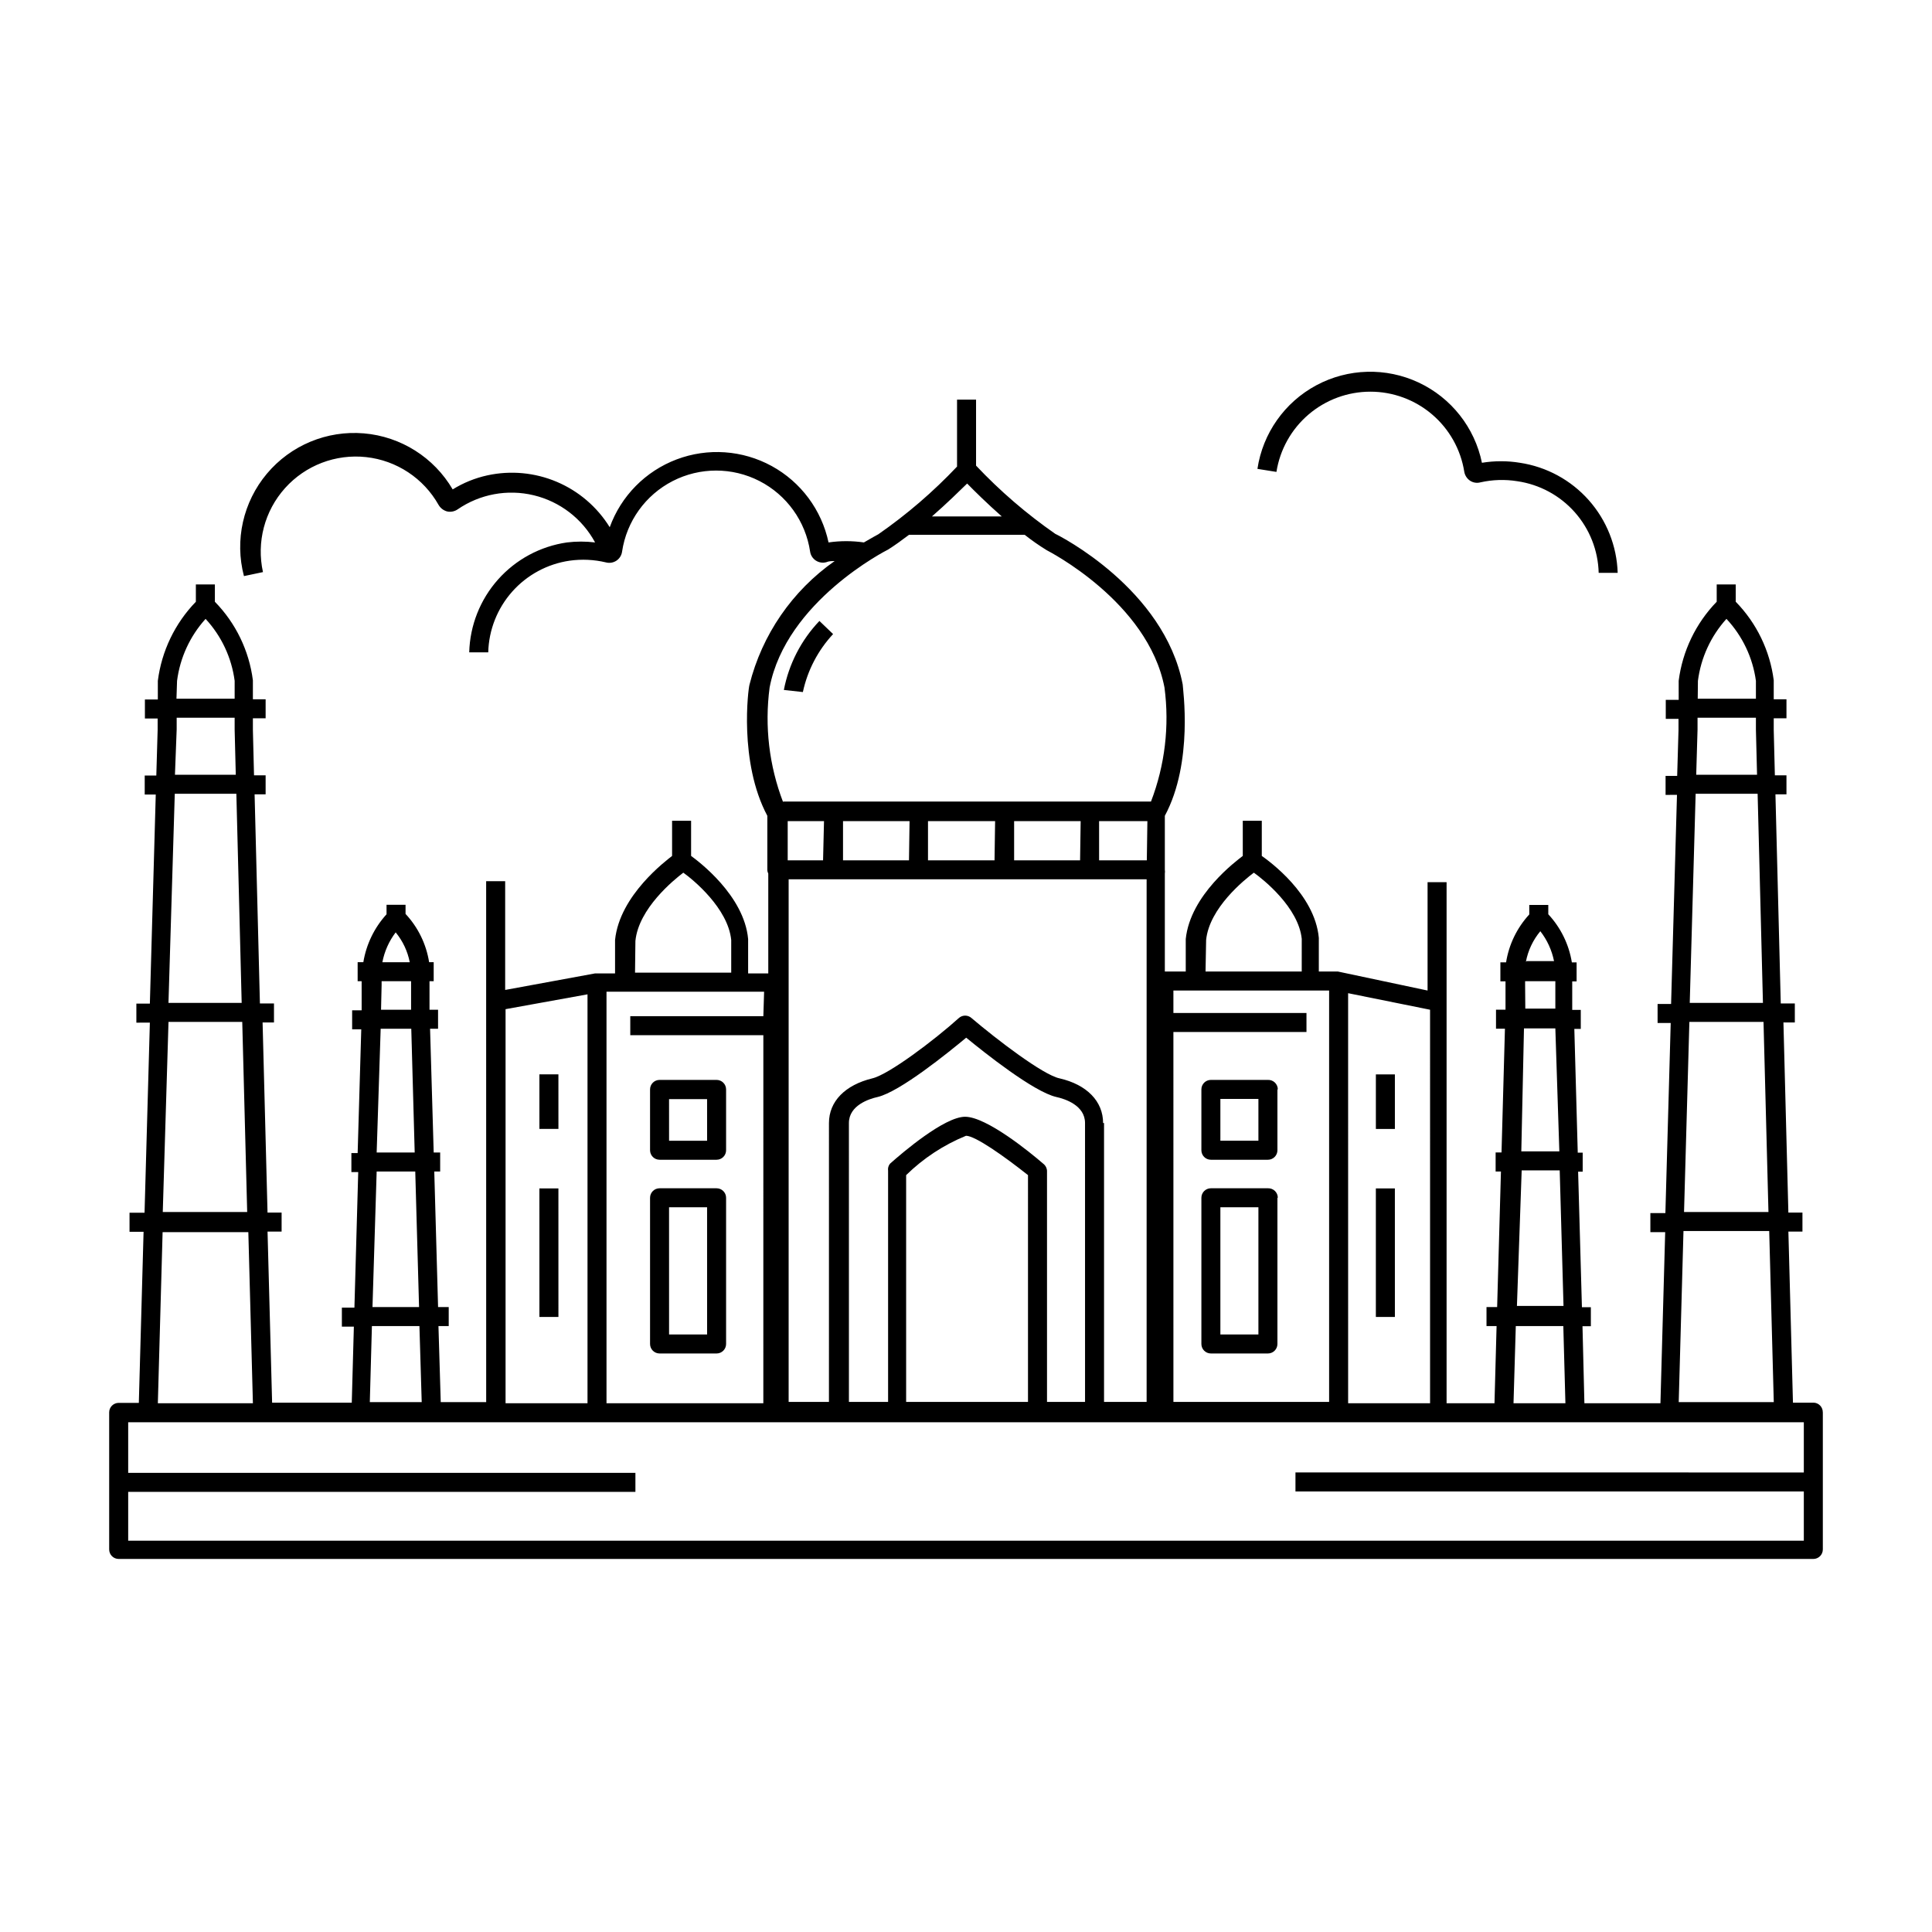
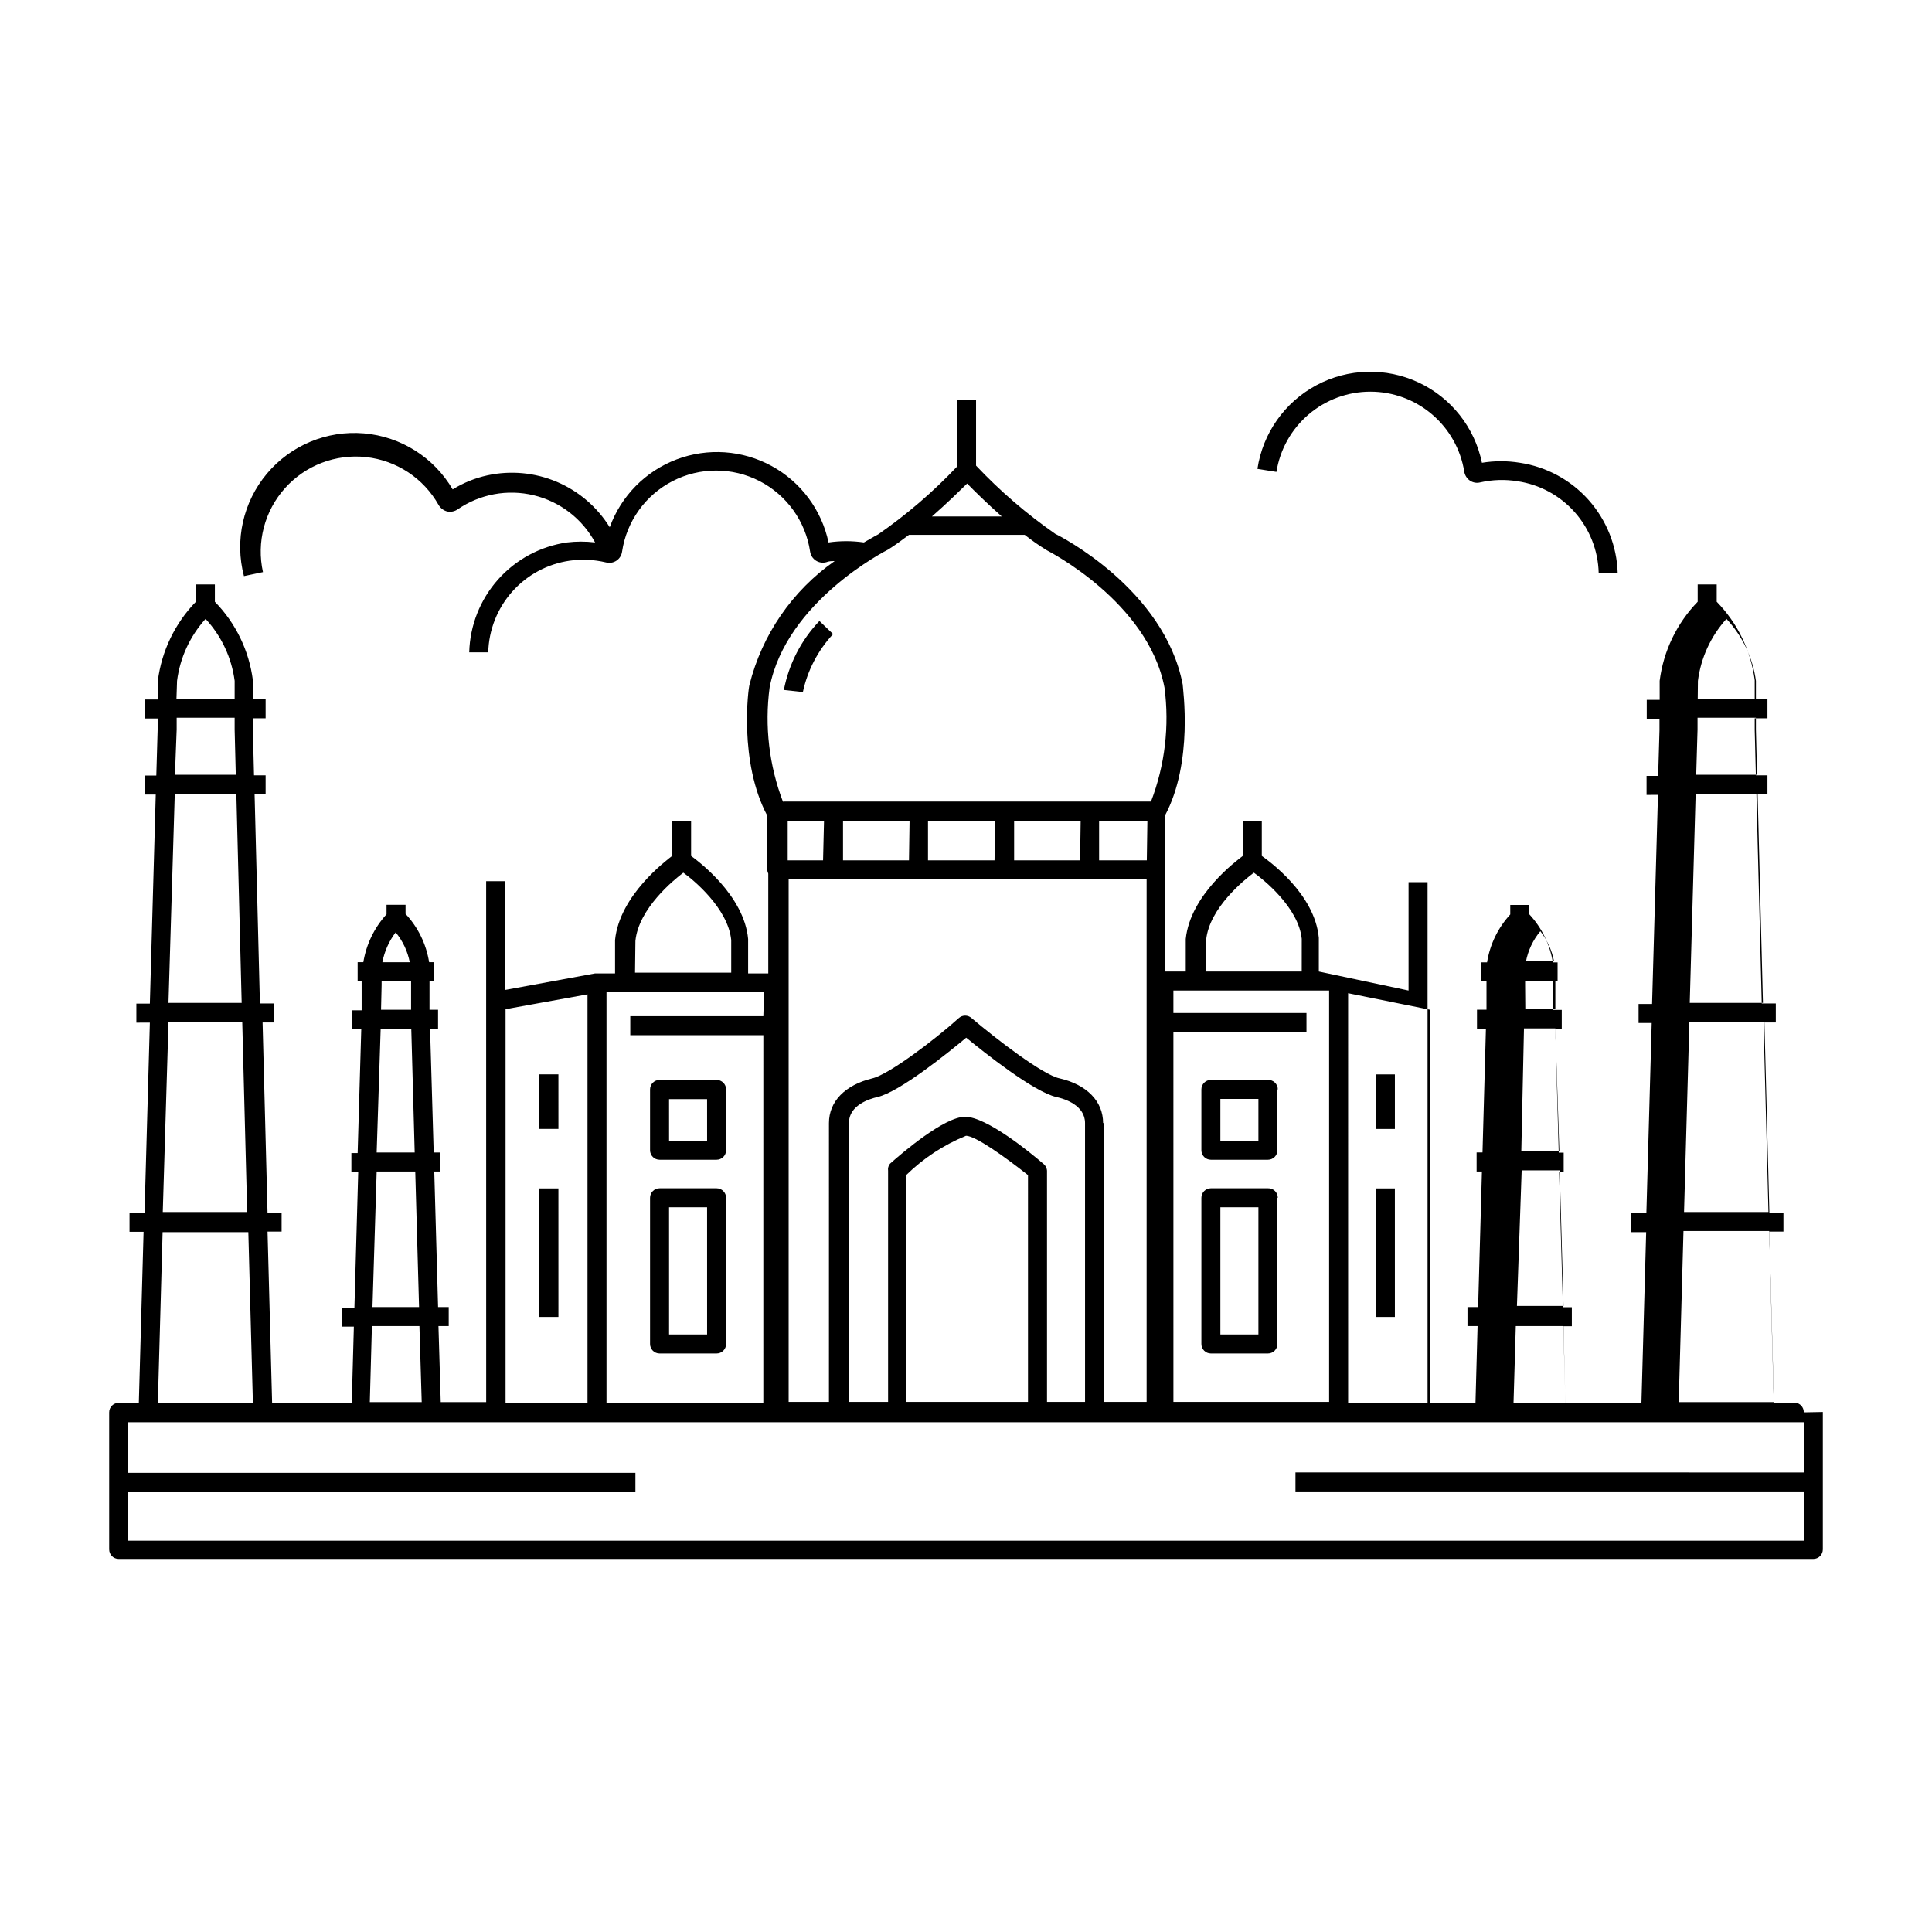
<svg xmlns="http://www.w3.org/2000/svg" fill="#000000" width="800px" height="800px" version="1.1" viewBox="144 144 512 512">
-   <path d="m356.77 327.4-5.039-0.555c1.324-6.871 4.594-13.219 9.422-18.285l3.629 3.477h-0.004c-4.004 4.305-6.773 9.613-8.008 15.363zm150.39-79.602c5.992-0.004 11.789 2.133 16.352 6.019 4.562 3.887 7.59 9.273 8.535 15.191 0.16 0.961 0.707 1.816 1.512 2.367 0.812 0.547 1.824 0.711 2.769 0.453 3.211-0.723 6.527-0.824 9.773-0.301 5.883 0.855 11.273 3.758 15.219 8.203 3.945 4.445 6.195 10.141 6.348 16.082h5.039-0.004c-0.223-7.125-2.938-13.941-7.668-19.273-4.731-5.328-11.18-8.832-18.227-9.898-3.336-0.547-6.738-0.547-10.078 0-1.922-9.344-8.148-17.23-16.789-21.277-8.641-4.043-18.684-3.773-27.094 0.734-8.41 4.508-14.199 12.719-15.613 22.156l5.039 0.805h-0.004c0.938-5.926 3.957-11.324 8.52-15.223 4.566-3.898 10.367-6.039 16.371-6.039zm-220.21 195.38h5.039l-0.004-14.461h-5.039zm0 49.828h5.039l-0.004-34.059h-5.039zm226.71-64.285h-5.039v14.461h5.039zm0 64.285-0.004-34.059h-5.039v34.059zm113.41 25.191v36.426-0.004c0 0.668-0.266 1.309-0.738 1.781-0.473 0.473-1.113 0.738-1.781 0.738h-449.1c-1.391 0-2.519-1.129-2.519-2.519v-36.324c0-1.391 1.129-2.519 2.519-2.519h5.34l1.258-45.344h-3.723v-5.039h3.981l1.41-50.383-3.578 0.004v-5.039h3.578l1.562-55.418h-2.926v-5.039h3.074l0.352-12.09v-3.023h-3.375v-5.039h3.426v-4.938c1.004-7.891 4.539-15.246 10.078-20.957v-4.586h5.039v4.586c5.531 5.656 9.066 12.961 10.074 20.809v5.039h3.375v5.039h-3.375v3.074l0.301 12.043h3.074v5.039h-2.922l1.41 55.418h3.727v5.039l-3.019-0.008 1.309 50.383h3.731v5.039h-3.727l1.211 45.344h21.109l0.555-20.152h-3.176v-5.039h3.324l1.008-35.922h-1.812v-5.039h1.66l0.957-32.797h-2.418v-5.039h2.519v-5.039l-0.004-2.672h-1.055v-5.039h1.512l-0.004 0.004c0.777-4.738 2.914-9.148 6.148-12.699v-2.519h5.039v2.422c3.312 3.543 5.488 8 6.246 12.797h1.211v5.039h-1.109v7.555h2.266v5.039h-2.117l0.961 32.797h1.715v5.039h-1.562l1.008 35.922h2.82v5.039h-2.719l0.605 20.152h12.043l-0.008-105.5v-32.547h5.039v28.816l23.832-4.383h5.289v-8.863c1.211-11.891 13.602-21.059 15.113-22.27v-9.32h5.039v9.32c1.863 1.359 14.055 10.43 15.113 22.016v9.117h5.34v-26.449c-0.16-0.312-0.246-0.656-0.25-1.008v-14.305c-7.609-14.258-5.039-33.855-4.734-34.711l-0.004-0.004c3.332-13.293 11.348-24.938 22.57-32.797-0.754 0-1.512 0-2.215 0.301-0.945 0.258-1.957 0.094-2.777-0.445-0.816-0.539-1.367-1.406-1.504-2.375-1.203-8.023-6.195-14.98-13.414-18.688-7.219-3.703-15.781-3.703-23 0-7.223 3.707-12.215 10.664-13.414 18.688-0.125 0.98-0.668 1.855-1.488 2.406-0.82 0.551-1.84 0.719-2.793 0.465-3.152-0.754-6.418-0.906-9.625-0.453-5.879 0.855-11.27 3.762-15.215 8.203-3.945 4.445-6.195 10.141-6.348 16.082h-5.039c0.191-7.129 2.891-13.961 7.629-19.289 4.742-5.332 11.211-8.812 18.27-9.832 2.477-0.301 4.981-0.301 7.457 0-3.402-6.285-9.312-10.828-16.262-12.5-6.945-1.672-14.277-0.316-20.164 3.734-0.809 0.555-1.812 0.758-2.773 0.555-0.949-0.25-1.766-0.867-2.266-1.715-3.981-7.078-11.129-11.801-19.203-12.688-8.07-0.887-16.074 2.172-21.5 8.215-5.422 6.043-7.602 14.328-5.848 22.258l-5.039 1.059c-2.504-9.504-0.234-19.629 6.09-27.152 6.32-7.523 15.906-11.504 25.695-10.672 9.793 0.832 18.566 6.371 23.531 14.852 2.84-1.762 5.957-3.019 9.223-3.731 6.156-1.336 12.578-0.734 18.383 1.73 5.801 2.461 10.695 6.664 14.012 12.023 3.004-8.289 9.48-14.852 17.73-17.973 8.246-3.117 17.445-2.477 25.184 1.75 7.738 4.231 13.242 11.629 15.074 20.254 3.106-0.453 6.262-0.453 9.371 0 2.117-1.258 3.578-2.016 3.828-2.168 7.551-5.242 14.539-11.254 20.855-17.934v-17.734h5.039v17.48c6.359 6.742 13.398 12.801 21.008 18.09 1.008 0.453 28.867 14.559 33.754 39.902 0 0.957 2.922 20.555-4.734 34.812v14.309-0.004c0.055 0.336 0.055 0.676 0 1.008v25.945h5.543v-8.613c1.211-11.738 13.504-20.758 15.113-22.016v-9.32h5.039v9.32c1.914 1.359 14.055 10.078 15.113 21.715v8.918h5.039l23.781 5.039v-28.719h5.039v138.09h12.695l0.555-20.453h-2.672v-5.039h2.82l1.008-35.922h-1.41v-5.039h1.562l0.906-32.797h-2.367v-5.039h2.519v-7.508h-1.359v-5.039h1.512l-0.004 0.004c0.754-4.746 2.894-9.164 6.148-12.699v-2.519h5.039v2.469c3.293 3.539 5.469 7.977 6.246 12.75h1.258v5.039h-1.16v7.559h2.266v5.039l-1.707-0.004 0.906 32.797h1.309v5.039h-1.211l1.008 35.922h2.367v5.039h-2.215l0.504 20.402h20.152l1.258-45.344h-3.926v-5.039h3.981l1.41-50.383h-3.477v-5.039h3.578l1.562-55.418-3.023 0.004v-5.039h3.074l0.352-12.09v-3.023h-3.375v-5.039h3.426l-0.004-5.039c1.004-7.891 4.539-15.246 10.078-20.957v-4.586h5.039v4.586c5.531 5.656 9.066 12.961 10.074 20.809v5.039h3.375v5.039h-3.375v3.074l0.301 12.043h3.074v5.039h-2.922l1.41 55.418h3.727v5.039l-3.019-0.008 1.309 50.383h3.731v5.039h-3.727l1.211 45.344h5.543l-0.004-0.004c1.352 0.082 2.394 1.215 2.367 2.57zm-33.152-189.03h15.418v-4.738c-0.836-6.152-3.566-11.891-7.809-16.422-4.137 4.574-6.773 10.305-7.559 16.422zm-0.402 20.152h16.121l-0.301-11.992v-3.125h-15.469v3.125zm-1.715 60.457h19.398l-1.41-55.418-16.426-0.004zm-1.512 55.418h22.371l-1.309-50.383h-19.648zm-1.41 50.383h25.191l-1.211-45.344h-22.719zm-40.305-116.88h7.254l0.004-0.004c-0.582-2.883-1.82-5.59-3.629-7.91-1.949 2.332-3.266 5.125-3.828 8.113zm-0.352 12.594h7.961v-7.258h-8.012v1.008zm-1.059 37.836h10.078l-1.059-32.598h-8.312zm-1.16 40.961h12.344l-1.008-35.922h-10.078zm-0.906 25.793h13.754l-0.555-20.453h-12.594zm-22.117-104.29-21.715-4.383 0.004 108.67h21.715zm-106.55 43.832c-6.348-5.039-14.004-10.43-16.422-10.43-5.918 2.414-11.309 5.957-15.871 10.43v60.105h32.293zm5.039-1.16v61.266h10.078l-0.004-73.91c0-4.684-5.289-6.398-7.609-6.902-5.996-1.359-19.094-11.789-23.879-15.719-4.734 3.93-17.531 14.309-23.477 15.719-2.266 0.504-7.609 2.215-7.609 6.902l0.004 73.91h10.379v-61.266c-0.102-0.664 0.082-1.34 0.504-1.863 3.273-2.922 14.41-12.445 19.902-12.445 5.691 0 17.281 9.473 20.656 12.395h-0.004c0.621 0.449 1.008 1.152 1.059 1.914zm15.113-12.645v73.91h11.285v-138.5h-94.867v138.5h10.68l0.004-73.91c0-5.742 4.281-10.078 11.488-11.84 4.332-1.008 16.375-10.078 22.973-16.02h-0.004c0.945-0.809 2.332-0.809 3.277 0 6.699 5.691 18.992 15.113 23.375 16.02 7.254 1.664 11.539 6.098 11.539 11.84zm11.488-80.004h-12.797v10.379h12.645zm-17.684 0h-17.633v10.379h17.48zm-22.672 0h-17.785v10.379h17.633zm-22.672 0h-17.633v10.379h17.48zm-22.672 0h-9.621v10.379h9.371zm101.11 39.852h25.492l0.004-8.668c-0.855-8.262-10.078-15.668-12.695-17.531-2.469 1.863-11.789 9.32-12.645 17.836zm-8.516 5.039v5.945h35.266v5.039h-35.266l0.004 98.039h41.262v-109.03zm-63.98-125.65h18.488c-3.879-3.426-7.254-6.75-9.168-8.715-1.965 1.914-5.34 5.238-9.32 8.715zm-39.449 75.57h97.488c3.695-9.617 4.926-20.012 3.578-30.227-4.383-22.773-30.934-36.223-31.188-36.375-2.027-1.242-3.981-2.606-5.844-4.082h-30.684c-1.863 1.41-3.727 2.769-5.492 3.879-0.504 0.25-27.055 13.703-31.438 36.578-1.359 10.266-0.129 20.711 3.578 30.379zm-5.039 50.383h-41.766v109.07h41.562l0.004-97.539h-35.266v-5.039h35.266zm-34.207-5.039h25.492v-8.664c-0.855-8.414-10.078-15.973-12.695-17.836-2.519 1.914-11.84 9.473-12.695 18.086zm-34.309 114.11h21.715v-108.37l-21.715 3.93zm-32.648-116.88h7.254c-0.562-2.906-1.844-5.625-3.727-7.91-1.77 2.328-2.977 5.035-3.527 7.91zm-0.352 12.594h7.961v-7.559h-7.809v1.008zm-1.16 37.836h10.078l-0.906-32.797h-8.113zm-1.109 40.961h12.344l-1.008-35.922h-10.227zm-0.707 25.191h13.754l-0.605-20.152h-12.594zm-51.238-186.41h15.418l0.004-4.738c-0.809-6.141-3.5-11.879-7.707-16.422-4.137 4.574-6.773 10.305-7.559 16.422zm-0.402 20.152h16.121l-0.301-11.992v-3.125h-15.363v3.125zm-1.715 60.457h19.398l-1.41-55.418-16.32-0.004zm-1.512 55.418h22.371l-1.309-50.383h-19.543zm-1.305 50.684h25.191l-1.211-45.344h-22.719zm436.2 36.426v-13.051h-134.72v-5.039l134.72 0.004v-13.301h-444.06v13.402l134.42-0.004v5.039h-134.42v12.949zm-305.76-103.48v-16.121c0-1.391 1.129-2.519 2.519-2.519h15.113c0.668 0 1.309 0.266 1.781 0.738 0.473 0.473 0.738 1.113 0.738 1.781v16.121c0 0.668-0.266 1.309-0.738 1.781-0.473 0.473-1.113 0.738-1.781 0.738h-15.113c-1.391 0-2.519-1.129-2.519-2.519zm5.039-2.519h10.078l-0.004-11.031h-10.078zm-5.039 53.855v-38.738c0-1.391 1.129-2.519 2.519-2.519h15.113c0.668 0 1.309 0.266 1.781 0.738 0.473 0.473 0.738 1.113 0.738 1.781v38.742c0 0.668-0.266 1.309-0.738 1.781-0.473 0.473-1.113 0.738-1.781 0.738h-15.113c-1.391 0-2.519-1.129-2.519-2.519zm5.039-2.519h10.078l-0.004-33.699h-10.078zm161.22-64.941v16.125c0 0.668-0.266 1.309-0.738 1.781s-1.113 0.738-1.781 0.738h-15.113c-1.395 0-2.519-1.129-2.519-2.519v-16.121c0-1.391 1.125-2.519 2.519-2.519h15.113c0.684-0.027 1.352 0.227 1.848 0.703 0.492 0.473 0.773 1.133 0.773 1.816zm-5.039 2.519h-10.078v11.082h10.078zm5.039 26.199v38.746c0 0.668-0.266 1.309-0.738 1.781s-1.113 0.738-1.781 0.738h-15.113c-1.395 0-2.519-1.129-2.519-2.519v-38.742c0-1.391 1.125-2.519 2.519-2.519h15.113c0.684-0.027 1.352 0.227 1.848 0.699 0.492 0.477 0.773 1.133 0.773 1.82zm-5.039 2.519h-10.078v33.703h10.078z" />
+   <path d="m356.77 327.4-5.039-0.555c1.324-6.871 4.594-13.219 9.422-18.285l3.629 3.477h-0.004c-4.004 4.305-6.773 9.613-8.008 15.363zm150.39-79.602c5.992-0.004 11.789 2.133 16.352 6.019 4.562 3.887 7.59 9.273 8.535 15.191 0.16 0.961 0.707 1.816 1.512 2.367 0.812 0.547 1.824 0.711 2.769 0.453 3.211-0.723 6.527-0.824 9.773-0.301 5.883 0.855 11.273 3.758 15.219 8.203 3.945 4.445 6.195 10.141 6.348 16.082h5.039-0.004c-0.223-7.125-2.938-13.941-7.668-19.273-4.731-5.328-11.18-8.832-18.227-9.898-3.336-0.547-6.738-0.547-10.078 0-1.922-9.344-8.148-17.23-16.789-21.277-8.641-4.043-18.684-3.773-27.094 0.734-8.41 4.508-14.199 12.719-15.613 22.156l5.039 0.805h-0.004c0.938-5.926 3.957-11.324 8.52-15.223 4.566-3.898 10.367-6.039 16.371-6.039zm-220.21 195.38h5.039l-0.004-14.461h-5.039zm0 49.828h5.039l-0.004-34.059h-5.039zm226.71-64.285h-5.039v14.461h5.039zm0 64.285-0.004-34.059h-5.039v34.059zm113.41 25.191v36.426-0.004c0 0.668-0.266 1.309-0.738 1.781-0.473 0.473-1.113 0.738-1.781 0.738h-449.1c-1.391 0-2.519-1.129-2.519-2.519v-36.324c0-1.391 1.129-2.519 2.519-2.519h5.34l1.258-45.344h-3.723v-5.039h3.981l1.41-50.383-3.578 0.004v-5.039h3.578l1.562-55.418h-2.926v-5.039h3.074l0.352-12.09v-3.023h-3.375v-5.039h3.426v-4.938c1.004-7.891 4.539-15.246 10.078-20.957v-4.586h5.039v4.586c5.531 5.656 9.066 12.961 10.074 20.809v5.039h3.375v5.039h-3.375v3.074l0.301 12.043h3.074v5.039h-2.922l1.41 55.418h3.727v5.039l-3.019-0.008 1.309 50.383h3.731v5.039h-3.727l1.211 45.344h21.109l0.555-20.152h-3.176v-5.039h3.324l1.008-35.922h-1.812v-5.039h1.66l0.957-32.797h-2.418v-5.039h2.519v-5.039l-0.004-2.672h-1.055v-5.039h1.512l-0.004 0.004c0.777-4.738 2.914-9.148 6.148-12.699v-2.519h5.039v2.422c3.312 3.543 5.488 8 6.246 12.797h1.211v5.039h-1.109v7.555h2.266v5.039h-2.117l0.961 32.797h1.715v5.039h-1.562l1.008 35.922h2.82v5.039h-2.719l0.605 20.152h12.043l-0.008-105.5v-32.547h5.039v28.816l23.832-4.383h5.289v-8.863c1.211-11.891 13.602-21.059 15.113-22.27v-9.32h5.039v9.32c1.863 1.359 14.055 10.43 15.113 22.016v9.117h5.34v-26.449c-0.16-0.312-0.246-0.656-0.25-1.008v-14.305c-7.609-14.258-5.039-33.855-4.734-34.711l-0.004-0.004c3.332-13.293 11.348-24.938 22.57-32.797-0.754 0-1.512 0-2.215 0.301-0.945 0.258-1.957 0.094-2.777-0.445-0.816-0.539-1.367-1.406-1.504-2.375-1.203-8.023-6.195-14.98-13.414-18.688-7.219-3.703-15.781-3.703-23 0-7.223 3.707-12.215 10.664-13.414 18.688-0.125 0.98-0.668 1.855-1.488 2.406-0.82 0.551-1.84 0.719-2.793 0.465-3.152-0.754-6.418-0.906-9.625-0.453-5.879 0.855-11.27 3.762-15.215 8.203-3.945 4.445-6.195 10.141-6.348 16.082h-5.039c0.191-7.129 2.891-13.961 7.629-19.289 4.742-5.332 11.211-8.812 18.27-9.832 2.477-0.301 4.981-0.301 7.457 0-3.402-6.285-9.312-10.828-16.262-12.5-6.945-1.672-14.277-0.316-20.164 3.734-0.809 0.555-1.812 0.758-2.773 0.555-0.949-0.25-1.766-0.867-2.266-1.715-3.981-7.078-11.129-11.801-19.203-12.688-8.07-0.887-16.074 2.172-21.5 8.215-5.422 6.043-7.602 14.328-5.848 22.258l-5.039 1.059c-2.504-9.504-0.234-19.629 6.09-27.152 6.32-7.523 15.906-11.504 25.695-10.672 9.793 0.832 18.566 6.371 23.531 14.852 2.84-1.762 5.957-3.019 9.223-3.731 6.156-1.336 12.578-0.734 18.383 1.73 5.801 2.461 10.695 6.664 14.012 12.023 3.004-8.289 9.48-14.852 17.73-17.973 8.246-3.117 17.445-2.477 25.184 1.75 7.738 4.231 13.242 11.629 15.074 20.254 3.106-0.453 6.262-0.453 9.371 0 2.117-1.258 3.578-2.016 3.828-2.168 7.551-5.242 14.539-11.254 20.855-17.934v-17.734h5.039v17.48c6.359 6.742 13.398 12.801 21.008 18.09 1.008 0.453 28.867 14.559 33.754 39.902 0 0.957 2.922 20.555-4.734 34.812v14.309-0.004c0.055 0.336 0.055 0.676 0 1.008v25.945h5.543v-8.613c1.211-11.738 13.504-20.758 15.113-22.016v-9.32h5.039v9.32c1.914 1.359 14.055 10.078 15.113 21.715v8.918l23.781 5.039v-28.719h5.039v138.09h12.695l0.555-20.453h-2.672v-5.039h2.82l1.008-35.922h-1.41v-5.039h1.562l0.906-32.797h-2.367v-5.039h2.519v-7.508h-1.359v-5.039h1.512l-0.004 0.004c0.754-4.746 2.894-9.164 6.148-12.699v-2.519h5.039v2.469c3.293 3.539 5.469 7.977 6.246 12.75h1.258v5.039h-1.16v7.559h2.266v5.039l-1.707-0.004 0.906 32.797h1.309v5.039h-1.211l1.008 35.922h2.367v5.039h-2.215l0.504 20.402h20.152l1.258-45.344h-3.926v-5.039h3.981l1.41-50.383h-3.477v-5.039h3.578l1.562-55.418-3.023 0.004v-5.039h3.074l0.352-12.09v-3.023h-3.375v-5.039h3.426l-0.004-5.039c1.004-7.891 4.539-15.246 10.078-20.957v-4.586h5.039v4.586c5.531 5.656 9.066 12.961 10.074 20.809v5.039h3.375v5.039h-3.375v3.074l0.301 12.043h3.074v5.039h-2.922l1.41 55.418h3.727v5.039l-3.019-0.008 1.309 50.383h3.731v5.039h-3.727l1.211 45.344h5.543l-0.004-0.004c1.352 0.082 2.394 1.215 2.367 2.57zm-33.152-189.03h15.418v-4.738c-0.836-6.152-3.566-11.891-7.809-16.422-4.137 4.574-6.773 10.305-7.559 16.422zm-0.402 20.152h16.121l-0.301-11.992v-3.125h-15.469v3.125zm-1.715 60.457h19.398l-1.41-55.418-16.426-0.004zm-1.512 55.418h22.371l-1.309-50.383h-19.648zm-1.41 50.383h25.191l-1.211-45.344h-22.719zm-40.305-116.88h7.254l0.004-0.004c-0.582-2.883-1.82-5.59-3.629-7.91-1.949 2.332-3.266 5.125-3.828 8.113zm-0.352 12.594h7.961v-7.258h-8.012v1.008zm-1.059 37.836h10.078l-1.059-32.598h-8.312zm-1.16 40.961h12.344l-1.008-35.922h-10.078zm-0.906 25.793h13.754l-0.555-20.453h-12.594zm-22.117-104.29-21.715-4.383 0.004 108.67h21.715zm-106.55 43.832c-6.348-5.039-14.004-10.43-16.422-10.43-5.918 2.414-11.309 5.957-15.871 10.43v60.105h32.293zm5.039-1.16v61.266h10.078l-0.004-73.91c0-4.684-5.289-6.398-7.609-6.902-5.996-1.359-19.094-11.789-23.879-15.719-4.734 3.93-17.531 14.309-23.477 15.719-2.266 0.504-7.609 2.215-7.609 6.902l0.004 73.91h10.379v-61.266c-0.102-0.664 0.082-1.34 0.504-1.863 3.273-2.922 14.41-12.445 19.902-12.445 5.691 0 17.281 9.473 20.656 12.395h-0.004c0.621 0.449 1.008 1.152 1.059 1.914zm15.113-12.645v73.91h11.285v-138.5h-94.867v138.5h10.68l0.004-73.91c0-5.742 4.281-10.078 11.488-11.84 4.332-1.008 16.375-10.078 22.973-16.02h-0.004c0.945-0.809 2.332-0.809 3.277 0 6.699 5.691 18.992 15.113 23.375 16.02 7.254 1.664 11.539 6.098 11.539 11.84zm11.488-80.004h-12.797v10.379h12.645zm-17.684 0h-17.633v10.379h17.48zm-22.672 0h-17.785v10.379h17.633zm-22.672 0h-17.633v10.379h17.48zm-22.672 0h-9.621v10.379h9.371zm101.11 39.852h25.492l0.004-8.668c-0.855-8.262-10.078-15.668-12.695-17.531-2.469 1.863-11.789 9.32-12.645 17.836zm-8.516 5.039v5.945h35.266v5.039h-35.266l0.004 98.039h41.262v-109.03zm-63.98-125.65h18.488c-3.879-3.426-7.254-6.75-9.168-8.715-1.965 1.914-5.34 5.238-9.32 8.715zm-39.449 75.57h97.488c3.695-9.617 4.926-20.012 3.578-30.227-4.383-22.773-30.934-36.223-31.188-36.375-2.027-1.242-3.981-2.606-5.844-4.082h-30.684c-1.863 1.41-3.727 2.769-5.492 3.879-0.504 0.25-27.055 13.703-31.438 36.578-1.359 10.266-0.129 20.711 3.578 30.379zm-5.039 50.383h-41.766v109.07h41.562l0.004-97.539h-35.266v-5.039h35.266zm-34.207-5.039h25.492v-8.664c-0.855-8.414-10.078-15.973-12.695-17.836-2.519 1.914-11.84 9.473-12.695 18.086zm-34.309 114.11h21.715v-108.37l-21.715 3.93zm-32.648-116.88h7.254c-0.562-2.906-1.844-5.625-3.727-7.91-1.77 2.328-2.977 5.035-3.527 7.91zm-0.352 12.594h7.961v-7.559h-7.809v1.008zm-1.16 37.836h10.078l-0.906-32.797h-8.113zm-1.109 40.961h12.344l-1.008-35.922h-10.227zm-0.707 25.191h13.754l-0.605-20.152h-12.594zm-51.238-186.41h15.418l0.004-4.738c-0.809-6.141-3.5-11.879-7.707-16.422-4.137 4.574-6.773 10.305-7.559 16.422zm-0.402 20.152h16.121l-0.301-11.992v-3.125h-15.363v3.125zm-1.715 60.457h19.398l-1.41-55.418-16.32-0.004zm-1.512 55.418h22.371l-1.309-50.383h-19.543zm-1.305 50.684h25.191l-1.211-45.344h-22.719zm436.2 36.426v-13.051h-134.72v-5.039l134.72 0.004v-13.301h-444.06v13.402l134.42-0.004v5.039h-134.42v12.949zm-305.76-103.48v-16.121c0-1.391 1.129-2.519 2.519-2.519h15.113c0.668 0 1.309 0.266 1.781 0.738 0.473 0.473 0.738 1.113 0.738 1.781v16.121c0 0.668-0.266 1.309-0.738 1.781-0.473 0.473-1.113 0.738-1.781 0.738h-15.113c-1.391 0-2.519-1.129-2.519-2.519zm5.039-2.519h10.078l-0.004-11.031h-10.078zm-5.039 53.855v-38.738c0-1.391 1.129-2.519 2.519-2.519h15.113c0.668 0 1.309 0.266 1.781 0.738 0.473 0.473 0.738 1.113 0.738 1.781v38.742c0 0.668-0.266 1.309-0.738 1.781-0.473 0.473-1.113 0.738-1.781 0.738h-15.113c-1.391 0-2.519-1.129-2.519-2.519zm5.039-2.519h10.078l-0.004-33.699h-10.078zm161.22-64.941v16.125c0 0.668-0.266 1.309-0.738 1.781s-1.113 0.738-1.781 0.738h-15.113c-1.395 0-2.519-1.129-2.519-2.519v-16.121c0-1.391 1.125-2.519 2.519-2.519h15.113c0.684-0.027 1.352 0.227 1.848 0.703 0.492 0.473 0.773 1.133 0.773 1.816zm-5.039 2.519h-10.078v11.082h10.078zm5.039 26.199v38.746c0 0.668-0.266 1.309-0.738 1.781s-1.113 0.738-1.781 0.738h-15.113c-1.395 0-2.519-1.129-2.519-2.519v-38.742c0-1.391 1.125-2.519 2.519-2.519h15.113c0.684-0.027 1.352 0.227 1.848 0.699 0.492 0.477 0.773 1.133 0.773 1.82zm-5.039 2.519h-10.078v33.703h10.078z" />
</svg>